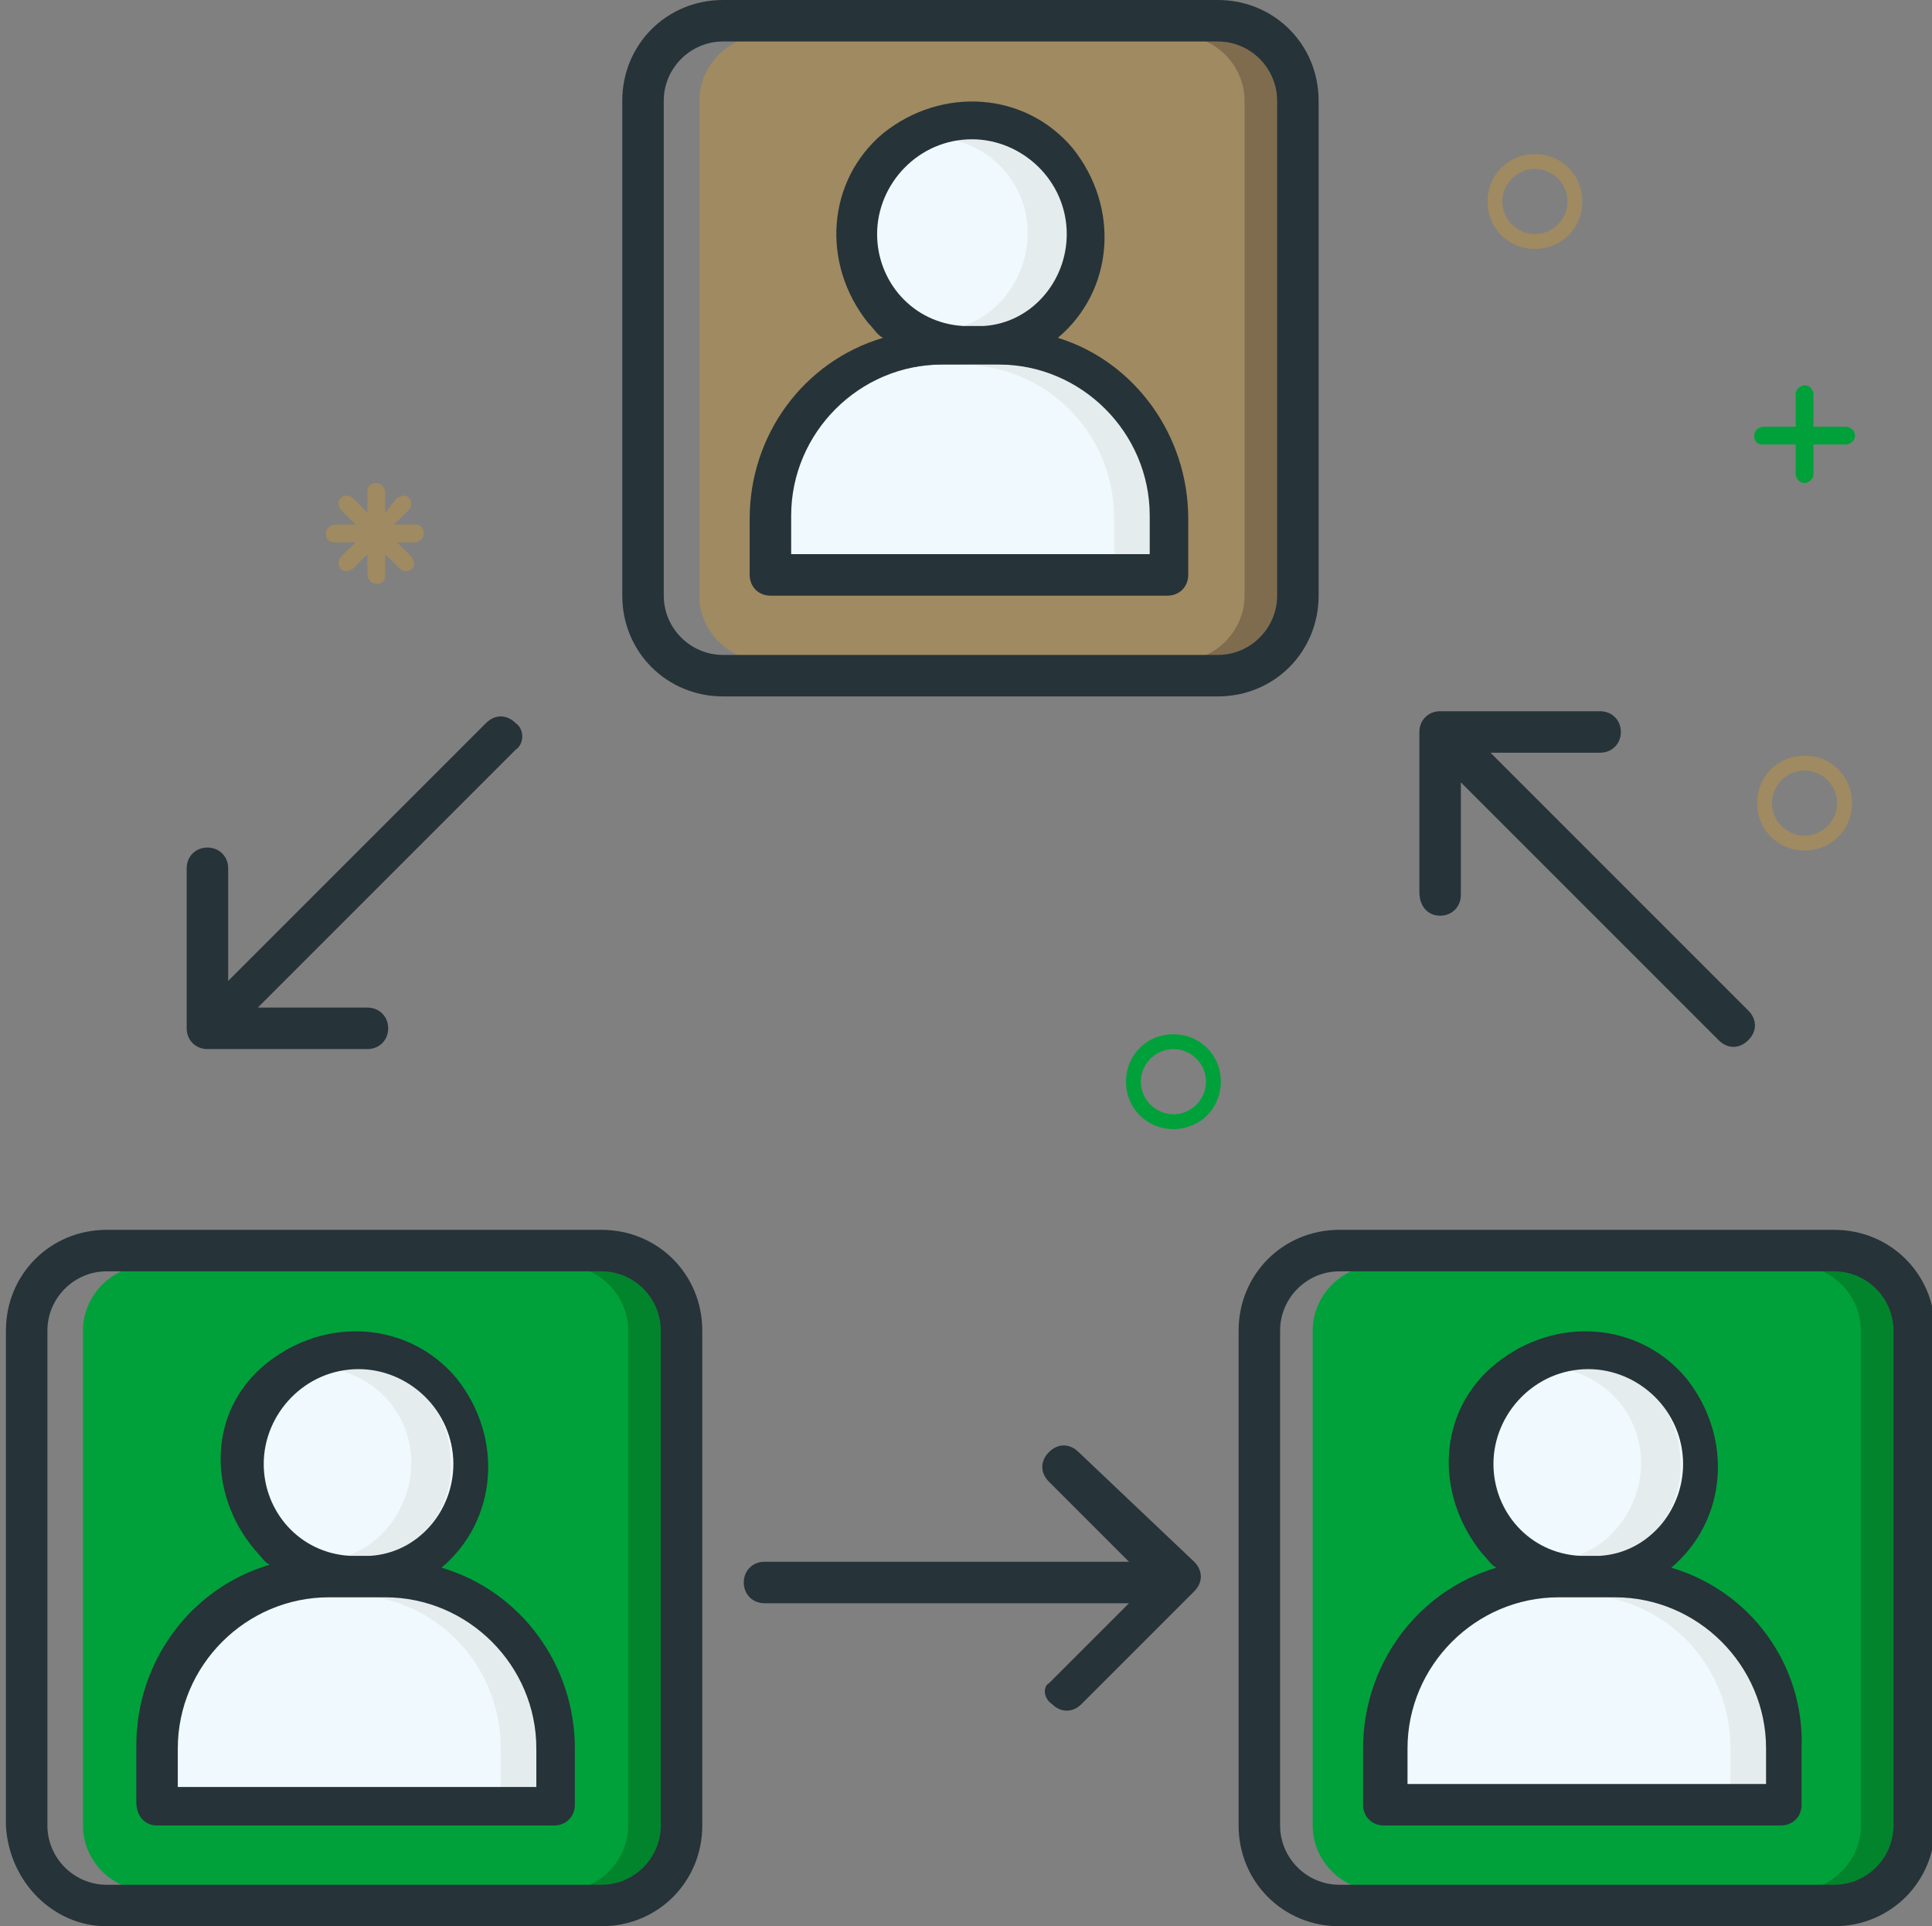
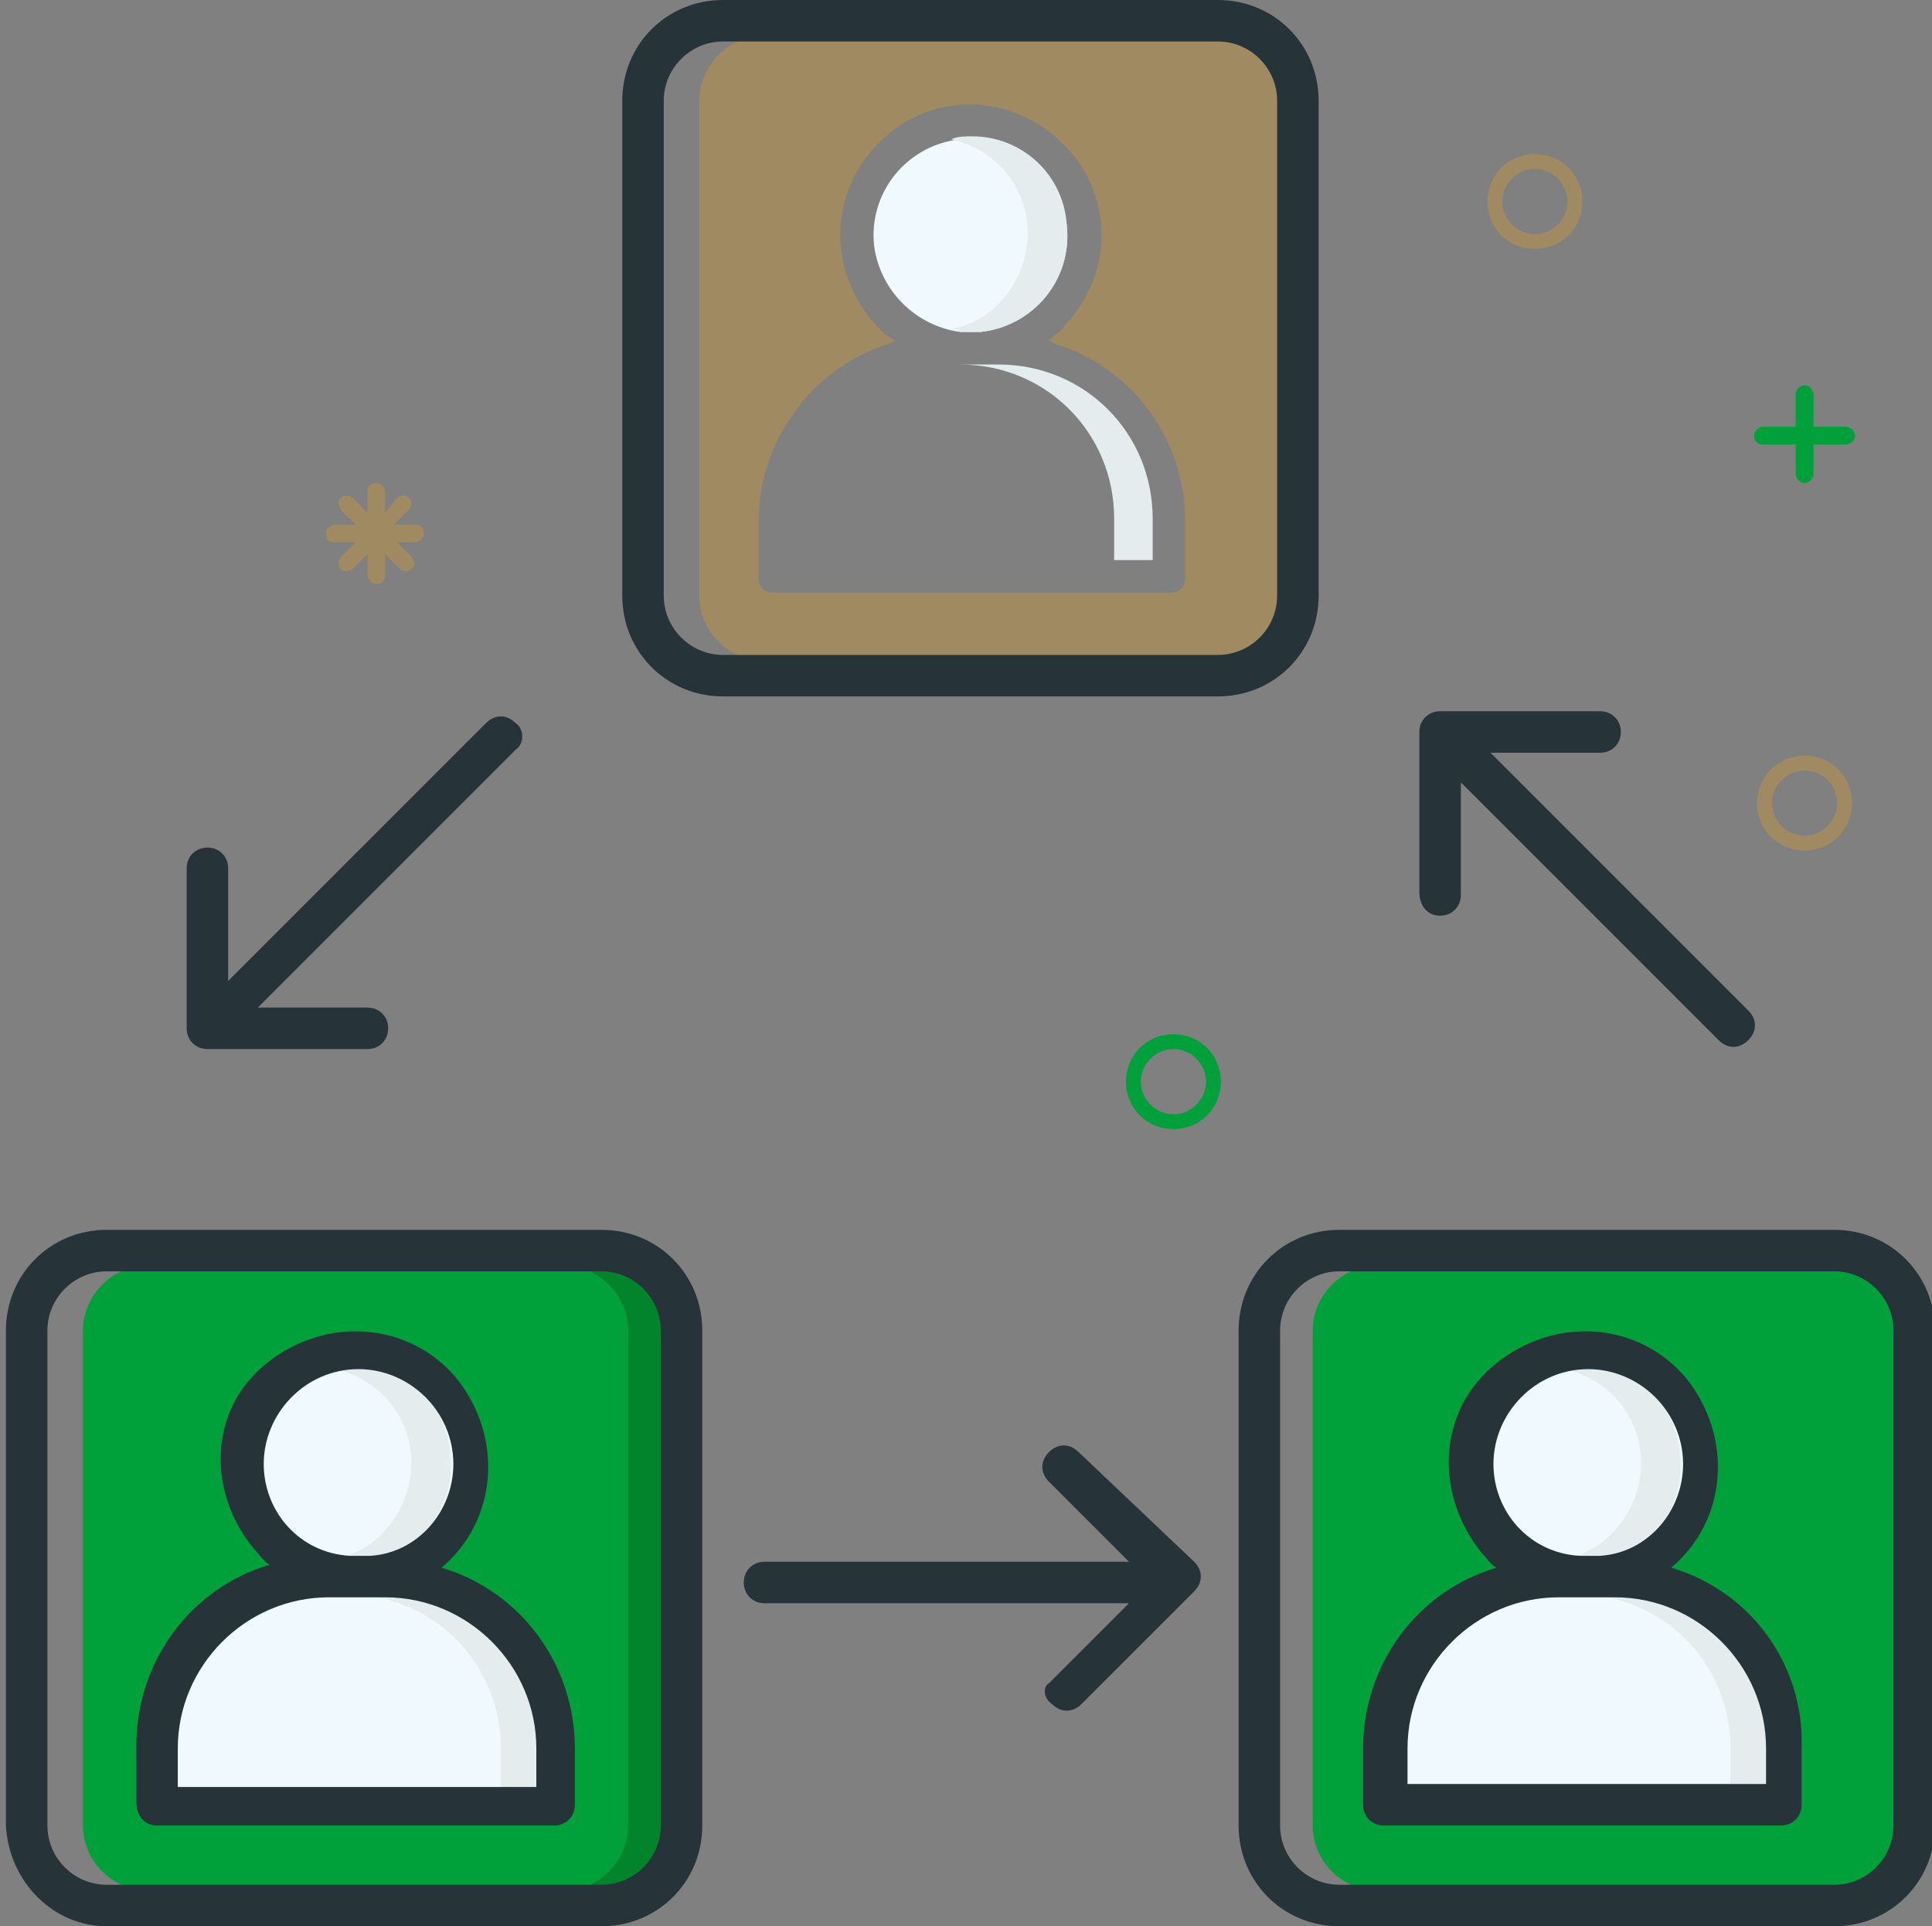
<svg xmlns="http://www.w3.org/2000/svg" version="1.1" id="Layer_1" x="0px" y="0px" viewBox="0 0 65.2 65" style="enable-background:new 0 0 65.2 65;" xml:space="preserve">
  <rect x="0" y="0" width="65.2" height="65" fill="#808080" stroke="none" />
  <style type="text/css">
	.st0{fill:#A08A61;}
	.st1{fill:#F0F9FD;}
	.st2{fill:#00A13A;}
	.st3{fill:#E5ECED;}
	.st4{fill:#7F6C4E;}
	.st5{fill:#02842D;}
	.st6{fill:#263339;}
</style>
  <path class="st0" d="M43.3,3.4c0-1.2-1-2.2-2.2-2.2H25.8c-1.2,0-2.2,1-2.2,2.2v16.7c0,1.2,1,2.2,2.2,2.2h15.4c1.2,0,2.2-1,2.2-2.2  L43.3,3.4L43.3,3.4z M29.9,11.3c-1.8-1.6-2.1-4.3-0.5-6.2s4.3-2.1,6.2-0.5s2.1,4.3,0.5,6.2c-0.2,0.2-0.3,0.4-0.5,0.5l-0.2,0.2  l0.2,0.1c2.6,0.8,4.4,3.2,4.4,6v1.9c0,0.3-0.2,0.5-0.5,0.5H26.1c-0.3,0-0.5-0.2-0.5-0.5v-1.9c0-2.7,1.8-5.2,4.4-6l0.2-0.1L29.9,11.3  z" />
  <path class="st1" d="M32.4,11.2h0.7c1.8-0.2,3.1-1.8,2.9-3.6s-1.8-3.1-3.6-2.9s-3.1,1.8-2.9,3.6C29.7,9.8,30.9,11,32.4,11.2z" />
-   <path class="st1" d="M26.6,17.5v1.4h12.3v-1.4c0-2.9-2.3-5.2-5.2-5.2h-1.9C28.9,12.3,26.6,14.6,26.6,17.5z" />
  <path class="st1" d="M47.4,59v1.4h12.3V59c0-2.9-2.3-5.2-5.2-5.2h-1.9C49.7,53.8,47.4,56.1,47.4,59z" />
  <path class="st2" d="M61.9,42.7H46.5c-1.2,0-2.2,1-2.2,2.2v16.7c0,1.2,1,2.2,2.2,2.2h15.4c1.2,0,2.2-1,2.2-2.2V44.9  C64.1,43.7,63.1,42.7,61.9,42.7z M49.1,49.4c0-2.4,2-4.4,4.4-4.4s4.4,2,4.4,4.4l0,0c0,1.3-0.5,2.5-1.7,3.5c3.1,1,4.6,3.5,4.6,6.1  v1.9c0,0.3-0.2,0.5-0.5,0.5H46.8c-0.3,0-0.5-0.2-0.5-0.5V59c0-2.6,1.6-5.1,4.6-6.1C49.7,51.9,49.1,50.8,49.1,49.4z" />
  <path class="st1" d="M53.2,52.7h0.7c1.8-0.2,3.1-1.8,2.9-3.6c-0.2-1.8-1.8-3.1-3.6-2.9c-1.8,0.2-3.1,1.8-2.9,3.6  C50.4,51.3,51.6,52.5,53.2,52.7z" />
  <path class="st1" d="M5.8,59v1.4h12.3V59c0-2.9-2.3-5.2-5.2-5.2H11C8.2,53.8,5.9,56.1,5.8,59z" />
  <path class="st2" d="M20.4,42.7H5c-1.2,0-2.2,1-2.2,2.2v16.7c0,1.2,1,2.2,2.2,2.2h15.4c1.2,0,2.2-1,2.2-2.2V44.9  C22.5,43.7,21.6,42.7,20.4,42.7z M9.2,52.8c-1.8-1.6-2.1-4.3-0.5-6.2c1.6-1.8,4.3-2.1,6.2-0.5c1.8,1.6,2.1,4.3,0.5,6.2  c-0.2,0.2-0.3,0.4-0.5,0.5L14.7,53l0.2,0.1c2.6,0.8,4.4,3.2,4.4,6V61c0,0.3-0.2,0.5-0.5,0.5H5.3c-0.3,0-0.5-0.2-0.5-0.5v-2  c0-2.7,1.8-5.2,4.4-6l0.2-0.1L9.2,52.8z" />
  <path class="st1" d="M11.7,52.7h0.7c1.8-0.2,3.1-1.8,2.9-3.6c-0.2-1.8-1.8-3.1-3.6-2.9c-1.8,0.2-3.1,1.8-2.9,3.6  C8.9,51.3,10.1,52.5,11.7,52.7z" />
  <path class="st3" d="M13,53.8h-1.3c2.9,0,5.2,2.3,5.2,5.2v1.4h1.3V59C18.2,56.1,15.8,53.8,13,53.8z" />
  <path class="st3" d="M12,46.1c-0.2,0-0.5,0-0.7,0.1c1.8,0.4,2.9,2.1,2.5,3.9c-0.3,1.3-1.3,2.3-2.5,2.5c0.1,0,0.2,0,0.3,0.1h0.7  c1.8-0.2,3.1-1.8,2.9-3.6C15.1,47.4,13.7,46.1,12,46.1z" />
  <path class="st3" d="M54.5,53.8h-1.3c2.9,0,5.2,2.3,5.2,5.2v1.4h1.3V59C59.7,56.1,57.4,53.8,54.5,53.8z" />
  <path class="st3" d="M53.5,46.1c-0.2,0-0.5,0-0.7,0.1c1.8,0.4,2.9,2.1,2.5,3.9c-0.3,1.3-1.3,2.3-2.5,2.5c0.1,0,0.2,0,0.3,0.1h0.7  c1.8-0.2,3.1-1.8,2.9-3.6C56.6,47.4,55.2,46.1,53.5,46.1z" />
  <path class="st3" d="M33.7,12.3h-1.3c2.9,0,5.2,2.3,5.2,5.2v1.4h1.3v-1.4C38.9,14.6,36.6,12.3,33.7,12.3z" />
  <path class="st3" d="M32.8,4.6c-0.2,0-0.5,0-0.7,0.1c1.8,0.4,2.9,2.1,2.5,3.9c-0.3,1.3-1.3,2.3-2.5,2.5c0.1,0,0.2,0,0.3,0.1h0.7  c1.8-0.2,3.1-1.8,2.9-3.6C35.9,5.9,34.5,4.6,32.8,4.6z" />
-   <path class="st4" d="M41.1,1.2h-1.3c1.2,0,2.2,1,2.2,2.2v16.7c0,1.2-1,2.2-2.2,2.2h1.3c1.2,0,2.2-1,2.2-2.2V3.4  C43.3,2.2,42.3,1.2,41.1,1.2z" />
  <path class="st5" d="M20.4,42.7H19c1.2,0,2.2,1,2.2,2.2v16.7c0,1.2-1,2.2-2.2,2.2h1.3c1.2,0,2.2-1,2.2-2.2V44.9  C22.5,43.7,21.6,42.7,20.4,42.7z" />
-   <path class="st5" d="M61.9,42.7h-1.3c1.2,0,2.2,1,2.2,2.2v16.7c0,1.2-1,2.2-2.2,2.2h1.3c1.2,0,2.2-1,2.2-2.2V44.9  C64.1,43.7,63.1,42.7,61.9,42.7z" />
-   <path class="st6" d="M35.7,11.4C37.6,9.8,37.8,7,36.2,5c-1.6-1.9-4.4-2.1-6.4-0.5c-1.9,1.6-2.1,4.4-0.5,6.4c0.2,0.2,0.3,0.4,0.5,0.5  c-2.7,0.8-4.5,3.3-4.5,6.1v1.9c0,0.4,0.3,0.7,0.7,0.7h13.4c0.4,0,0.7-0.3,0.7-0.7v-1.9C40.1,14.7,38.3,12.2,35.7,11.4z M29.6,7.9  c0-1.7,1.4-3.2,3.2-3.2c1.7,0,3.2,1.4,3.2,3.2c0,1.6-1.2,3-2.8,3.1h-0.7C30.8,10.9,29.6,9.5,29.6,7.9z M38.8,18.7H26.7v-1.3  c0-2.8,2.3-5.1,5.1-5.1h1.9c2.8,0,5.1,2.3,5.1,5.1V18.7z" />
  <path class="st6" d="M44.5,20.1V3.4C44.5,1.5,43,0,41.1,0l0,0H24.4C22.5,0,21,1.5,21,3.4l0,0v16.7c0,1.9,1.5,3.4,3.4,3.4l0,0h16.7  C43,23.5,44.5,22,44.5,20.1L44.5,20.1z M22.4,20.1V3.4c0-1.1,0.9-2,2-2l0,0h16.7c1.1,0,2,0.9,2,2v16.7c0,1.1-0.9,2-2,2H24.4  C23.3,22.1,22.4,21.2,22.4,20.1L22.4,20.1L22.4,20.1z" />
  <path class="st6" d="M5.3,61.6h13.4c0.4,0,0.7-0.3,0.7-0.7V59c0-2.8-1.8-5.3-4.5-6.1c1.9-1.6,2.1-4.4,0.5-6.4  C13.8,44.6,11,44.4,9,46s-2,4.4-0.4,6.3c0.2,0.2,0.3,0.4,0.5,0.5c-2.7,0.8-4.5,3.3-4.5,6.1v1.9C4.6,61.3,4.9,61.6,5.3,61.6L5.3,61.6  z M8.9,49.4c0-1.7,1.4-3.2,3.2-3.2c1.7,0,3.2,1.4,3.2,3.2c0,1.6-1.2,3-2.8,3.1h-0.7C10.1,52.4,8.9,51,8.9,49.4z M6,59  c0-2.8,2.3-5.1,5.1-5.1H13c2.8,0,5.1,2.3,5.1,5.1v1.3H6V59z" />
  <path class="st6" d="M3.6,65h16.7c1.9,0,3.4-1.5,3.4-3.4V44.9c0-1.9-1.5-3.4-3.4-3.4H3.6c-1.9,0-3.4,1.5-3.4,3.4v16.7  C0.3,63.5,1.8,65,3.6,65z M1.6,44.9c0-1.1,0.9-2,2-2h16.7c1.1,0,2,0.9,2,2v16.7c0,1.1-0.9,2-2,2H3.6c-1.1,0-2-0.9-2-2  C1.6,61.6,1.6,44.9,1.6,44.9z" />
  <path class="st6" d="M56.4,52.9c1.9-1.6,2.1-4.4,0.5-6.4c-1.6-1.9-4.4-2.1-6.4-0.5s-2.1,4.4-0.5,6.4c0.2,0.2,0.3,0.4,0.5,0.5  C47.8,53.7,46,56.2,46,59v1.9c0,0.4,0.3,0.7,0.7,0.7h13.4c0.4,0,0.7-0.3,0.7-0.7V59C60.9,56.2,59.1,53.7,56.4,52.9z M50.4,49.4  c0-1.7,1.4-3.2,3.2-3.2c1.7,0,3.2,1.4,3.2,3.2c0,1.6-1.2,3-2.8,3.1h-0.7C51.6,52.4,50.4,51,50.4,49.4L50.4,49.4z M59.6,60.2H47.5V59  c0-2.8,2.3-5.1,5.1-5.1h1.9c2.8,0,5.1,2.3,5.1,5.1V60.2z" />
  <path class="st6" d="M61.9,41.5H45.2c-1.9,0-3.4,1.5-3.4,3.4v16.7c0,1.9,1.5,3.4,3.4,3.4h16.7c1.9,0,3.4-1.5,3.4-3.4V44.9  C65.3,43,63.8,41.5,61.9,41.5z M63.9,61.6c0,1.1-0.9,2-2,2H45.2c-1.1,0-2-0.9-2-2V44.9c0-1.1,0.9-2,2-2h16.7c1.1,0,2,0.9,2,2V61.6z" />
  <path class="st6" d="M35.5,57.5c0.3,0.3,0.7,0.3,1,0l0,0l3.8-3.8c0.3-0.3,0.3-0.7,0-1l0,0L36.4,49c-0.3-0.3-0.7-0.3-1,0  s-0.3,0.7,0,1l2.7,2.7H25.8c-0.4,0-0.7,0.3-0.7,0.7s0.3,0.7,0.7,0.7h12.3l-2.7,2.7C35.2,56.9,35.2,57.3,35.5,57.5z" />
  <path class="st6" d="M48.6,30.9c0.4,0,0.7-0.3,0.7-0.7v-3.8l8.7,8.7c0.3,0.3,0.7,0.3,1,0s0.3-0.7,0-1l-8.7-8.7H54  c0.4,0,0.7-0.3,0.7-0.7c0-0.4-0.3-0.7-0.7-0.7h-5.4c-0.4,0-0.7,0.3-0.7,0.7v5.4C47.9,30.6,48.2,30.9,48.6,30.9L48.6,30.9z" />
  <path class="st6" d="M17.4,24.4c-0.3-0.3-0.7-0.3-1,0l0,0l-8.7,8.7v-3.8c0-0.4-0.3-0.7-0.7-0.7c-0.4,0-0.7,0.3-0.7,0.7v5.4  c0,0.4,0.3,0.7,0.7,0.7h5.4c0.4,0,0.7-0.3,0.7-0.7S12.8,34,12.4,34H8.7l8.7-8.7C17.7,25.1,17.7,24.6,17.4,24.4z" />
  <path class="st2" d="M62.3,14.4h-1.1v-1.1c0-0.1-0.1-0.3-0.3-0.3c-0.1,0-0.3,0.1-0.3,0.3v1.1h-1.1c-0.1,0-0.3,0.1-0.3,0.3  s0.1,0.3,0.3,0.3h1.1v1c0,0.1,0.1,0.3,0.3,0.3c0.1,0,0.3-0.1,0.3-0.3v-1h1.1c0.1,0,0.3-0.1,0.3-0.3S62.4,14.4,62.3,14.4z" />
  <path class="st0" d="M51.8,8.4c-0.9,0-1.6-0.7-1.6-1.6s0.7-1.6,1.6-1.6s1.6,0.7,1.6,1.6S52.7,8.4,51.8,8.4z M51.8,5.7  c-0.6,0-1.1,0.5-1.1,1.1s0.5,1.1,1.1,1.1s1.1-0.5,1.1-1.1S52.4,5.7,51.8,5.7z" />
  <path class="st2" d="M39.6,38.1c-0.9,0-1.6-0.7-1.6-1.6s0.7-1.6,1.6-1.6s1.6,0.7,1.6,1.6S40.5,38.1,39.6,38.1z M39.6,35.4  c-0.6,0-1.1,0.5-1.1,1.1s0.5,1.1,1.1,1.1s1.1-0.5,1.1-1.1S40.2,35.4,39.6,35.4z" />
  <path class="st0" d="M60.9,28.7c-0.9,0-1.6-0.7-1.6-1.6s0.7-1.6,1.6-1.6s1.6,0.7,1.6,1.6S61.8,28.7,60.9,28.7z M60.9,26  c-0.6,0-1.1,0.5-1.1,1.1s0.5,1.1,1.1,1.1s1.1-0.5,1.1-1.1S61.5,26,60.9,26z" />
  <path class="st0" d="M14,17.7h-0.7l0.5-0.5c0.1-0.1,0.1-0.3,0-0.4s-0.2-0.1-0.4,0L13,17.3v-0.7c0-0.1-0.1-0.3-0.3-0.3  s-0.3,0.1-0.3,0.3v0.7l-0.5-0.5c-0.1-0.1-0.3-0.1-0.4,0c-0.1,0.1-0.1,0.2,0,0.4l0.5,0.5h-0.7c-0.1,0-0.3,0.1-0.3,0.3  s0.1,0.3,0.3,0.3H12l-0.5,0.5c-0.1,0.1-0.1,0.3,0,0.4s0.2,0.1,0.4,0l0.5-0.5v0.7c0,0.1,0.1,0.3,0.3,0.3s0.3-0.1,0.3-0.3v-0.7  l0.5,0.5c0.1,0.1,0.3,0.1,0.4,0c0.1-0.1,0.1-0.2,0-0.4l-0.5-0.5H14c0.1,0,0.3-0.1,0.3-0.3S14.2,17.7,14,17.7L14,17.7z" />
</svg>